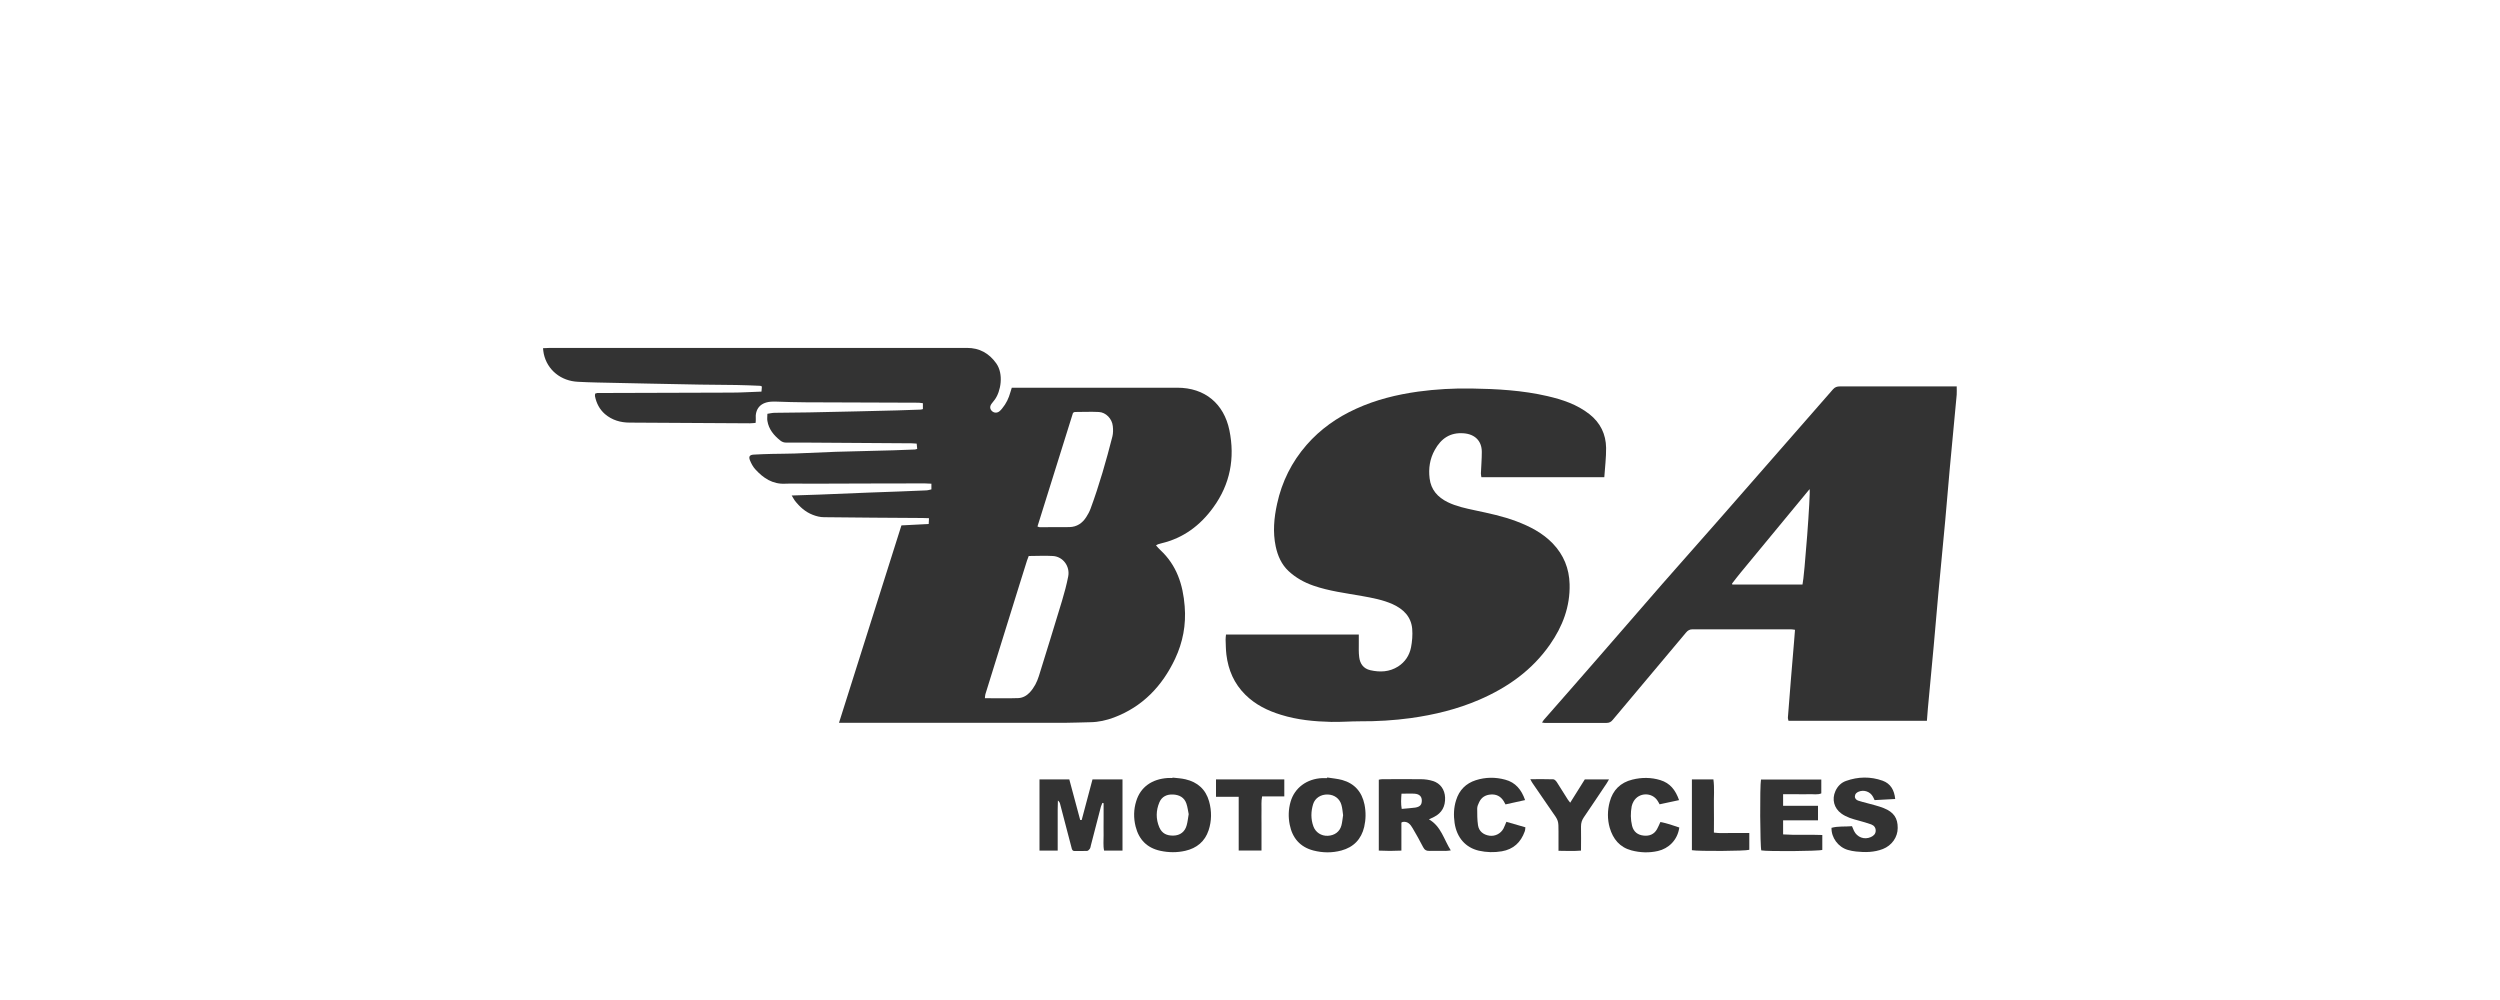
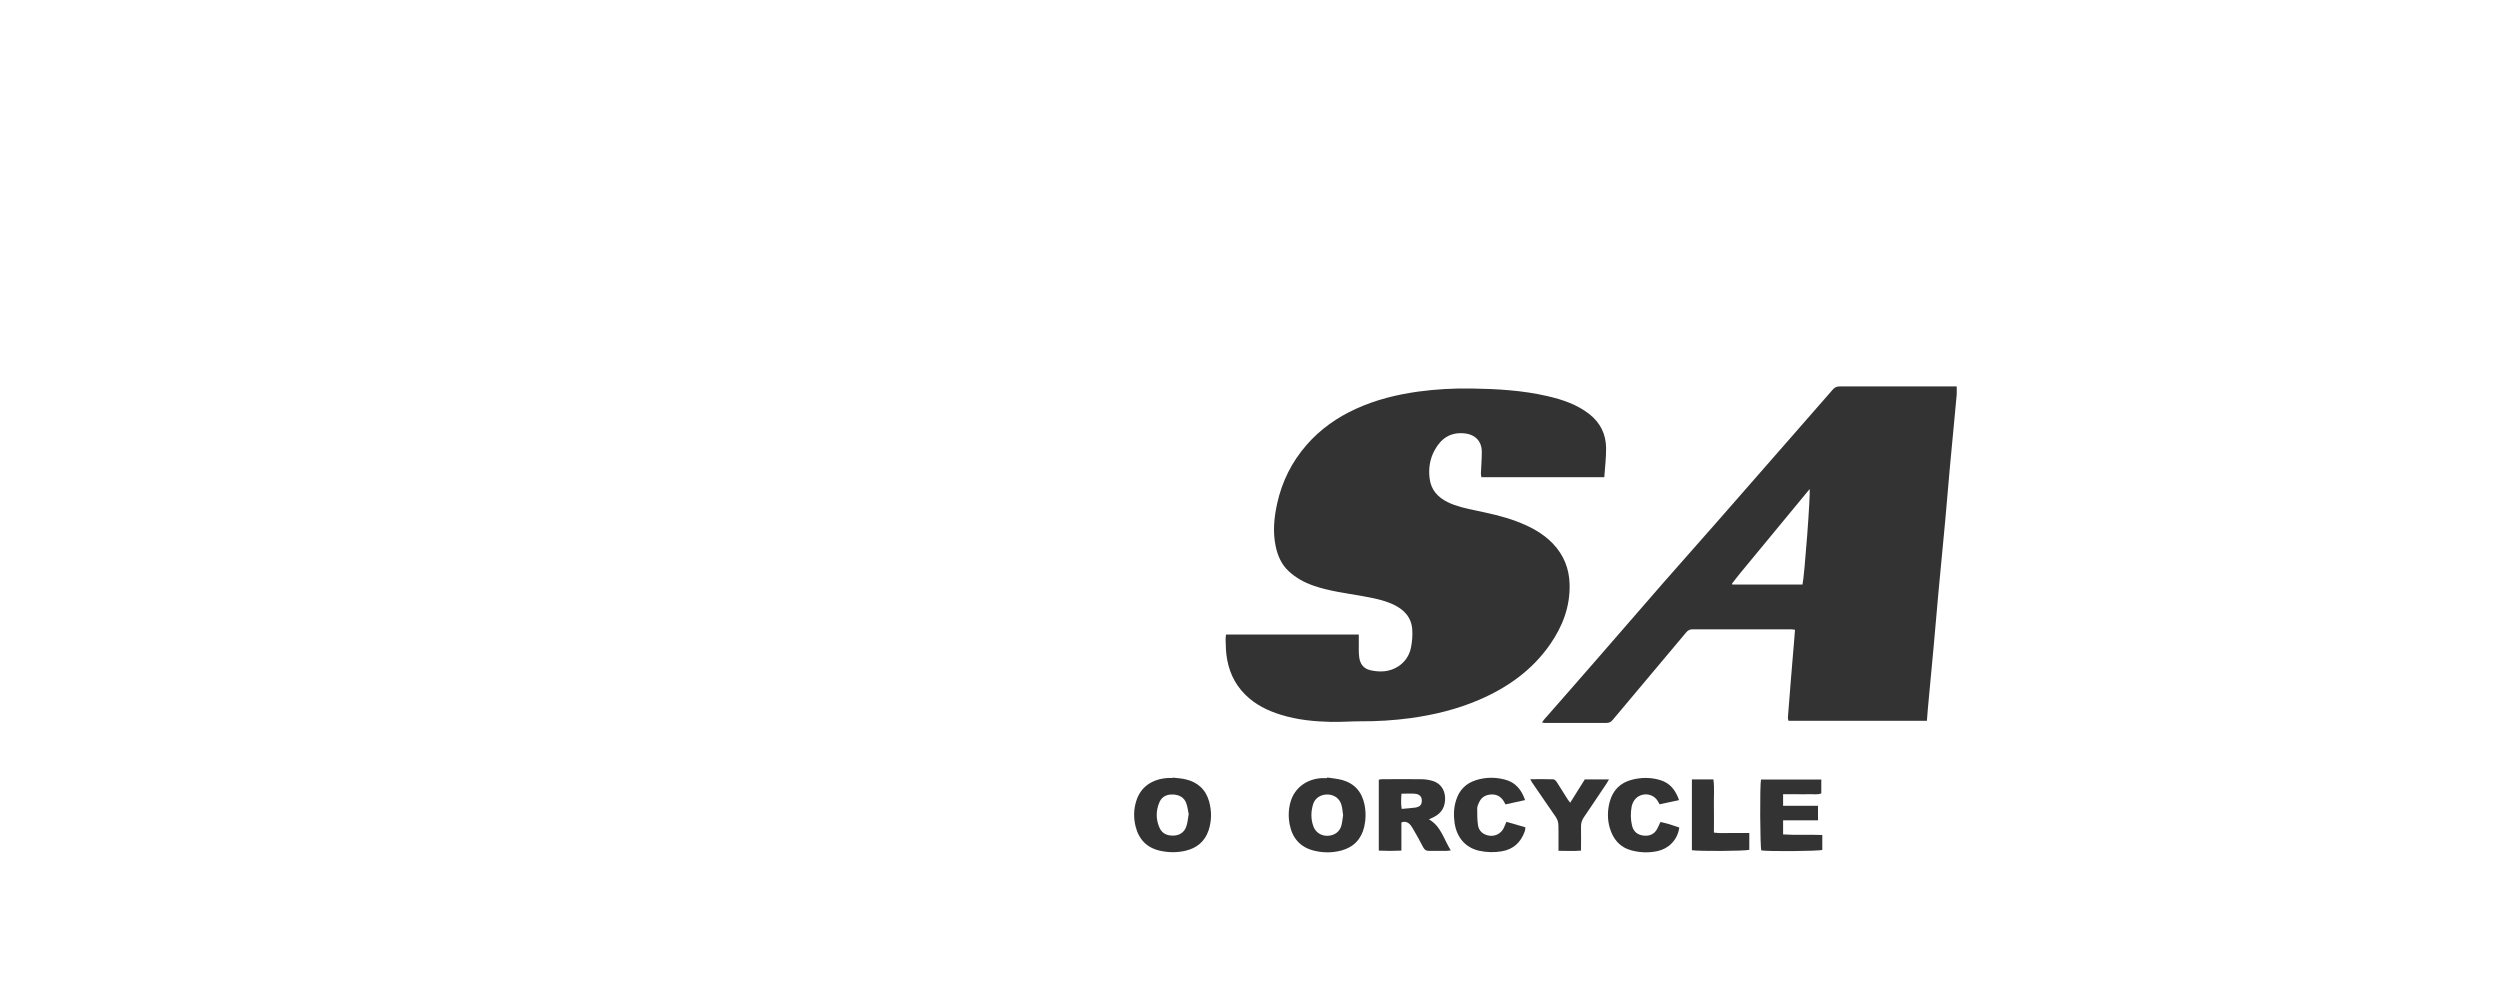
<svg xmlns="http://www.w3.org/2000/svg" id="Calque_1" viewBox="0 0 250 100">
  <defs>
    <style>.cls-1{fill:#333;}</style>
  </defs>
-   <path class="cls-1" d="M90.14,52.54c.94-.05,1.81-.09,2.73-.14,0-.19,.02-.35,.03-.58-.24,0-.44-.02-.64-.02-3.29-.02-6.58-.04-9.87-.08-.37,0-.77-.1-1.12-.24-.73-.28-1.31-.8-1.79-1.42-.1-.13-.17-.29-.31-.51,.97-.03,1.86-.06,2.75-.09,1.64-.06,3.28-.13,4.92-.2,1.01-.04,2.03-.08,3.04-.11,.91-.03,1.82-.07,2.72-.11,.17,0,.34-.06,.54-.1v-.57c-.24,0-.46-.03-.68-.03-3.85,0-7.7,.02-11.56,.03-.79,0-1.58-.03-2.36,0-1.28,.07-2.21-.56-3.01-1.44-.23-.25-.4-.57-.53-.89-.16-.39-.03-.56,.39-.58,.61-.03,1.22-.06,1.83-.07,.75-.02,1.51-.01,2.26-.04,1.36-.05,2.72-.11,4.08-.17,.51-.02,1.01-.02,1.52-.04,1.42-.04,2.83-.07,4.25-.11,.72-.02,1.43-.05,2.15-.08,.07,0,.13-.03,.24-.06-.02-.18-.03-.34-.05-.53-.19-.01-.35-.03-.5-.03-3.5-.03-7-.05-10.5-.07-.68,0-1.37,0-2.05,0-.22,0-.4-.06-.58-.2-.65-.52-1.16-1.12-1.3-1.97-.04-.22,0-.44,0-.71,.27-.04,.5-.1,.74-.1,1.14-.02,2.28-.02,3.41-.04,1.56-.03,3.11-.07,4.67-.1,1.38-.03,2.76-.07,4.14-.1,.79-.02,1.57-.05,2.36-.08,.07,0,.13-.03,.23-.05v-.59c-.15-.02-.28-.04-.41-.05-.05,0-.1,0-.16,0-3.71-.01-7.42-.02-11.13-.04-1,0-1.99-.04-2.99-.07-.11,0-.21,0-.32,0-1.24,.02-1.79,.73-1.7,1.77,0,.1,0,.21-.02,.36-.19,.01-.38,.04-.56,.04-4.01-.02-8.02-.04-12.02-.07-.92,0-1.76-.24-2.48-.85-.55-.48-.86-1.09-1-1.79-.02-.08,.01-.17,.02-.26,.08-.02,.15-.05,.21-.06,.12-.01,.24,0,.37,0,4.36-.01,8.72-.02,13.08-.04,.98,0,1.95-.07,2.97-.1,.01-.18,.02-.34,.04-.51-.08-.03-.12-.07-.17-.07-.79-.03-1.57-.07-2.36-.08-1.21-.02-2.42-.02-3.62-.04-1.71-.03-3.43-.07-5.14-.1-1.73-.04-3.46-.07-5.19-.11-.63-.01-1.26-.04-1.89-.07-1.72-.07-3.09-1.18-3.44-2.79-.04-.17-.05-.34-.08-.57,.26-.01,.47-.03,.69-.03,5.78,0,11.56,0,17.34,0,8.12,0,16.25,0,24.37,0,1.26,0,2.21,.54,2.93,1.55,.76,1.08,.45,2.8-.15,3.62-.1,.14-.22,.27-.32,.41-.19,.26-.18,.5,.01,.71,.2,.21,.51,.25,.76,.06,.11-.08,.2-.19,.29-.3,.4-.48,.66-1.03,.82-1.62,.04-.13,.08-.26,.14-.45h.63c5.31,0,10.61,0,15.92,0,2.77,0,4.66,1.6,5.21,4.25,.57,2.79,.08,5.4-1.61,7.72-1.3,1.8-2.99,3.07-5.19,3.59-.12,.03-.24,.06-.35,.1-.05,.02-.09,.05-.19,.11,.15,.16,.28,.32,.43,.46,1.64,1.52,2.27,3.46,2.44,5.63,.15,1.85-.18,3.59-.96,5.25-1.29,2.73-3.25,4.79-6.12,5.87-.75,.28-1.54,.46-2.35,.47-.86,.01-1.71,.06-2.57,.06-7.27,0-14.53,0-21.8,0h-.77c2.09-6.62,4.16-13.16,6.24-19.73Zm12.74,3.04c-.07,.19-.13,.33-.18,.48-.28,.88-.56,1.76-.83,2.65-1.11,3.57-2.22,7.14-3.33,10.71-.04,.12-.03,.26-.05,.4,1.14,0,2.24,.03,3.34-.01,.44-.02,.83-.23,1.15-.57,.44-.48,.72-1.03,.91-1.64,.78-2.5,1.55-5,2.31-7.51,.24-.8,.46-1.62,.62-2.44,.2-1.02-.52-1.99-1.53-2.05-.78-.05-1.57,0-2.41,0Zm.87-2.93c.11,.04,.16,.07,.21,.07,1,0,1.99,0,2.99-.01,.74-.02,1.29-.39,1.68-1.01,.17-.26,.32-.54,.43-.84,.87-2.36,1.56-4.78,2.18-7.21,.08-.33,.08-.7,.04-1.04-.07-.73-.69-1.38-1.4-1.41-.8-.04-1.61,0-2.41,0-.04,0-.09,.05-.17,.09-1.18,3.77-2.36,7.56-3.55,11.35Z" />
  <path class="cls-1" d="M122.58,63.45h13.3c0,.31,0,.59,0,.86,0,.47-.02,.94,.04,1.4,.08,.66,.42,1.15,1.11,1.31,.97,.22,1.91,.18,2.78-.37,.7-.45,1.13-1.11,1.29-1.9,.12-.61,.17-1.25,.12-1.87-.11-1.22-.88-1.97-1.95-2.46-.98-.44-2.03-.63-3.08-.82-1.63-.29-3.28-.49-4.86-1.04-.92-.32-1.76-.79-2.47-1.45-.71-.66-1.09-1.53-1.29-2.47-.3-1.43-.17-2.85,.14-4.26,.48-2.21,1.46-4.18,2.95-5.89,1.38-1.58,3.06-2.76,4.96-3.62,1.97-.9,4.05-1.41,6.19-1.71,1.77-.24,3.55-.34,5.33-.31,2.55,.04,5.1,.18,7.6,.76,1.51,.35,2.96,.83,4.21,1.81,1.09,.86,1.64,2,1.66,3.36,.01,.97-.11,1.94-.18,2.94h-12.29c-.02-.12-.05-.25-.05-.38,.03-.72,.09-1.43,.09-2.15,0-1.1-.69-1.77-1.8-1.86-1.36-.11-2.27,.52-2.9,1.66-.5,.89-.64,1.85-.52,2.84,.13,1.14,.81,1.9,1.82,2.39,.86,.42,1.78,.61,2.71,.81,1.4,.3,2.81,.59,4.15,1.1,1.35,.51,2.62,1.16,3.64,2.22,1.09,1.14,1.64,2.5,1.68,4.07,.06,2.24-.7,4.22-1.96,6.03-1.78,2.56-4.22,4.29-7.06,5.52-2.2,.95-4.5,1.51-6.87,1.84-1.68,.23-3.37,.33-5.07,.32-.96,0-1.92,.08-2.88,.06-1.7-.04-3.38-.2-5.02-.71-1.34-.41-2.56-1.01-3.57-2.01-1.12-1.11-1.7-2.46-1.89-4-.06-.5-.06-1.01-.08-1.52,0-.15,.02-.31,.04-.48Z" />
  <path class="cls-1" d="M195.67,38.63c0,.32,.02,.58,0,.84-.23,2.45-.47,4.9-.69,7.35-.16,1.76-.3,3.52-.46,5.27-.22,2.43-.47,4.87-.69,7.3-.16,1.74-.3,3.48-.46,5.22-.19,2.07-.39,4.14-.58,6.21-.04,.41-.07,.83-.1,1.26h-13.84c-.02-.11-.07-.22-.06-.33,.1-1.31,.21-2.61,.31-3.92,.1-1.24,.2-2.47,.31-3.71,.03-.36,.06-.73,.09-1.14-.16-.02-.29-.05-.42-.05-3.27,0-6.55,0-9.82,0-.29,0-.48,.11-.66,.33-2.43,2.91-4.88,5.81-7.32,8.72-.17,.21-.35,.31-.62,.31-2.07,0-4.13,0-6.2,0-.07,0-.13-.02-.26-.04,.07-.11,.12-.19,.18-.26,1.84-2.1,3.69-4.2,5.52-6.31,2.12-2.44,4.24-4.89,6.36-7.32,1.9-2.17,3.81-4.32,5.72-6.49,2.52-2.88,5.04-5.76,7.56-8.64,1.25-1.43,2.51-2.86,3.76-4.3,.19-.22,.41-.29,.69-.29,2.12,0,4.24,0,6.36,0,1.58,0,3.15,0,4.73,0,.19,0,.38,0,.63,0Zm-15.42,19.82c.19-.79,.82-9.07,.71-9.54-2.32,2.81-4.61,5.59-6.91,8.37-.29,.35-.56,.71-.84,1.07,0,0,0,.03,0,.05,0,.02,.01,.03,.03,.05h7Z" />
-   <path class="cls-1" d="M103.94,77.94h2.99c.36,1.35,.73,2.7,1.09,4.06,.05,0,.1,0,.15,0,.36-1.35,.72-2.71,1.08-4.06h3c0,2.37,0,4.73,0,7.12h-1.84c-.11-.51-.04-1.03-.05-1.55-.01-.54,0-1.09,0-1.63v-1.56s-.08-.02-.12-.03c-.05,.13-.11,.25-.15,.38-.33,1.29-.66,2.57-1,3.86-.03,.12-.04,.25-.11,.35-.06,.09-.17,.2-.26,.21-.42,.02-.84,.01-1.26,.01-.23,0-.27-.17-.31-.35-.2-.78-.41-1.56-.61-2.33-.18-.68-.35-1.35-.53-2.03-.03-.12-.08-.23-.22-.34,0,.31-.02,.62-.02,.93,0,.33,0,.67,0,1v3.08h-1.82c0-2.39,0-4.74,0-7.11Z" />
  <path class="cls-1" d="M142.89,81.93c1.23,.71,1.49,2.01,2.19,3.11-.21,.02-.34,.05-.48,.05-.54,0-1.09-.01-1.63,0-.31,.01-.51-.08-.66-.38-.32-.64-.68-1.26-1.04-1.88-.22-.38-.48-.71-.98-.64-.03,0-.06,.03-.15,.07v2.8c-.78,.04-1.5,.04-2.26,0v-7.09c.1-.02,.22-.05,.33-.05,1.3,0,2.59-.02,3.89,0,.4,0,.81,.06,1.19,.18,.75,.23,1.19,.86,1.22,1.66,.03,.87-.31,1.53-1.1,1.93-.15,.08-.31,.14-.51,.24Zm-2.74-2.57c-.04,.54-.07,1,.02,1.53,.49-.05,.92-.07,1.35-.13,.49-.08,.67-.29,.66-.72,0-.39-.25-.64-.72-.67-.41-.03-.83,0-1.31,0Z" />
  <path class="cls-1" d="M117.26,77.76c.43,.05,.87,.07,1.29,.17,1.2,.28,2.02,1,2.36,2.21,.27,.97,.26,1.95-.05,2.89-.37,1.12-1.19,1.79-2.33,2.05-.83,.19-1.67,.18-2.5,0-1.33-.29-2.14-1.12-2.47-2.43-.21-.84-.2-1.7,.06-2.53,.43-1.42,1.58-2.22,3.16-2.32,.16-.01,.31,0,.47,0,0-.01,0-.03,0-.04Zm1.61,3.66c-.07-.34-.11-.71-.23-1.06-.21-.62-.71-.88-1.34-.91-.61-.03-1.12,.21-1.36,.78-.35,.82-.36,1.68-.01,2.5,.27,.63,.76,.84,1.4,.83,.69-.01,1.17-.39,1.34-1.04,.1-.35,.13-.72,.2-1.11Z" />
  <path class="cls-1" d="M132.73,77.75c.5,.08,1.01,.12,1.49,.25,1.24,.35,1.97,1.19,2.23,2.45,.15,.75,.14,1.5-.03,2.24-.29,1.23-1.06,2.03-2.28,2.36-.93,.25-1.87,.24-2.8,0-1.34-.35-2.11-1.26-2.37-2.59-.15-.76-.13-1.53,.09-2.29,.4-1.39,1.63-2.3,3.18-2.36,.16,0,.31,0,.47,0,0-.02,0-.04,0-.06Zm1.58,3.77c-.05-.35-.07-.7-.17-1.04-.18-.63-.71-1.01-1.37-1.03-.68-.02-1.27,.35-1.46,.97-.22,.73-.24,1.48,.03,2.22,.22,.6,.79,.97,1.44,.94,.67-.03,1.19-.4,1.36-1.03,.09-.33,.11-.68,.17-1.03Z" />
  <path class="cls-1" d="M178.3,80.58h3.5v1.45h-3.49v1.41c1.29,.09,2.59,0,3.92,.06v1.49c-.36,.13-5.42,.17-6.1,.05-.12-.36-.16-6.42-.03-7.09h6.03v1.39c-.39,.16-.81,.06-1.22,.08-.44,.02-.88,0-1.31,0h-1.29v1.16Z" />
-   <path class="cls-1" d="M183.16,82.78c.66-.18,1.34-.1,2.04-.16,.07,.16,.13,.32,.2,.47,.31,.64,1.03,.91,1.68,.62,.27-.12,.48-.31,.49-.62,.01-.32-.16-.54-.45-.65-.41-.15-.83-.26-1.25-.38-.61-.16-1.22-.33-1.74-.71-.73-.53-.96-1.42-.59-2.24,.22-.49,.58-.85,1.07-1.02,1.21-.43,2.44-.45,3.65-.02,.8,.29,1.17,.94,1.26,1.83-.7,.04-1.37,.08-2.06,.11-.06-.12-.11-.23-.16-.33-.27-.51-.9-.74-1.44-.51-.21,.09-.36,.22-.37,.46-.01,.23,.14,.36,.32,.43,.28,.1,.57,.16,.85,.24,.57,.16,1.16,.29,1.71,.51,1.01,.4,1.41,1.01,1.4,1.99,0,.92-.59,1.75-1.48,2.1-.87,.34-1.78,.35-2.69,.25-.28-.03-.55-.08-.82-.16-.96-.28-1.66-1.22-1.63-2.22Z" />
  <path class="cls-1" d="M167.92,80.01c-.69,.15-1.32,.28-1.96,.42-.08-.14-.13-.25-.2-.35-.56-.88-1.88-.85-2.4,.06-.08,.15-.16,.32-.19,.48-.12,.66-.12,1.32,.04,1.97,.16,.61,.58,.91,1.16,.97,.56,.06,1.04-.12,1.33-.64,.12-.21,.21-.44,.34-.72,.64,.12,1.27,.34,1.89,.55-.17,1.26-1.08,2.11-2.14,2.35-.88,.2-1.77,.17-2.64-.06-1.18-.31-1.85-1.14-2.18-2.27-.24-.85-.23-1.73,0-2.58,.31-1.18,1.08-1.94,2.27-2.23,.93-.23,1.87-.23,2.79,.05,.98,.3,1.52,.99,1.88,2.01Z" />
  <path class="cls-1" d="M152.5,80.01c-.68,.15-1.31,.29-1.95,.43-.07-.13-.13-.24-.19-.34-.3-.47-.72-.69-1.28-.65-.54,.04-.93,.28-1.16,.76-.1,.2-.2,.43-.2,.64,0,.56,0,1.12,.08,1.67,.09,.61,.54,.96,1.15,1.05,.56,.08,1.13-.21,1.4-.72,.1-.2,.18-.41,.29-.67,.63,.18,1.25,.36,1.9,.55-.02,.16-.02,.3-.07,.42-.39,1.09-1.13,1.78-2.29,1.98-.77,.13-1.53,.11-2.29-.06-1.33-.31-2.21-1.3-2.43-2.77-.11-.76-.09-1.53,.15-2.28,.31-1.01,.98-1.68,1.97-2,.97-.31,1.97-.32,2.95-.05,1.01,.27,1.61,.98,1.98,2.04Z" />
  <path class="cls-1" d="M155.85,85.08v-1.92c0-1.1,0-1.1-.65-2.01-.65-.93-1.29-1.87-1.93-2.81-.08-.11-.14-.23-.24-.42,.81,0,1.56-.02,2.3,.01,.13,0,.29,.18,.37,.31,.37,.57,.73,1.15,1.09,1.73,.05,.08,.12,.16,.23,.3,.51-.81,.98-1.57,1.46-2.33h2.42c-.1,.16-.16,.28-.23,.39-.76,1.13-1.51,2.27-2.28,3.39-.2,.29-.29,.57-.29,.93,.02,.79,0,1.57,0,2.41-.74,.06-1.45,.03-2.24,.02Z" />
-   <path class="cls-1" d="M121.6,77.94h6.83v1.7h-2.22c-.1,.5-.05,.95-.06,1.39-.01,.44,0,.87,0,1.31v2.71h-2.28v-5.37h-2.27v-1.74Z" />
  <path class="cls-1" d="M174.93,83.3v1.68c-.38,.13-5.07,.16-5.74,.04v-7.08h2.15c.12,.87,.03,1.75,.05,2.64,.02,.87,0,1.75,0,2.68,.59,.09,1.17,.03,1.74,.04,.58,0,1.15,0,1.8,0Z" />
</svg>